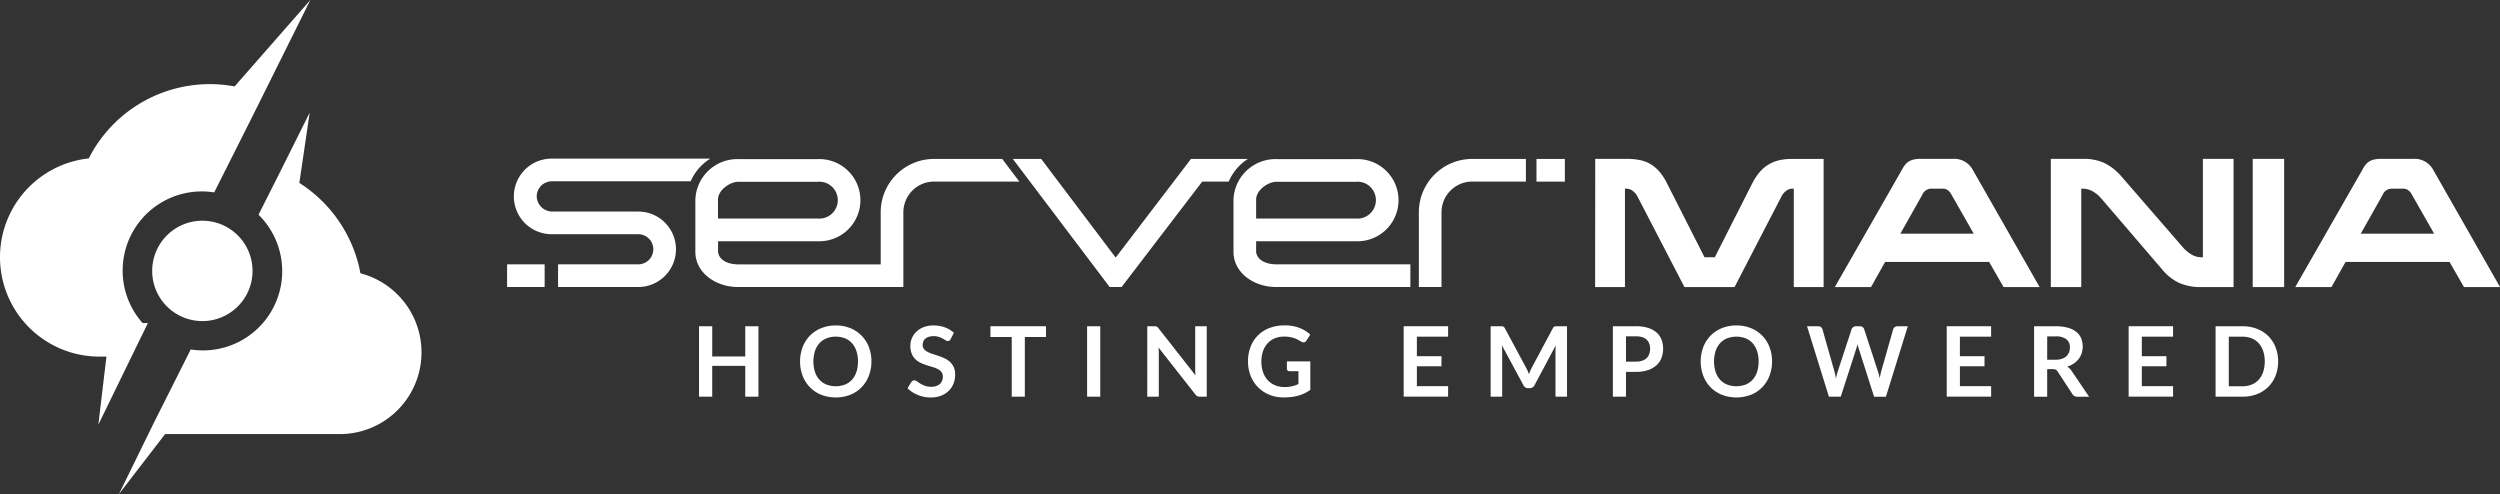
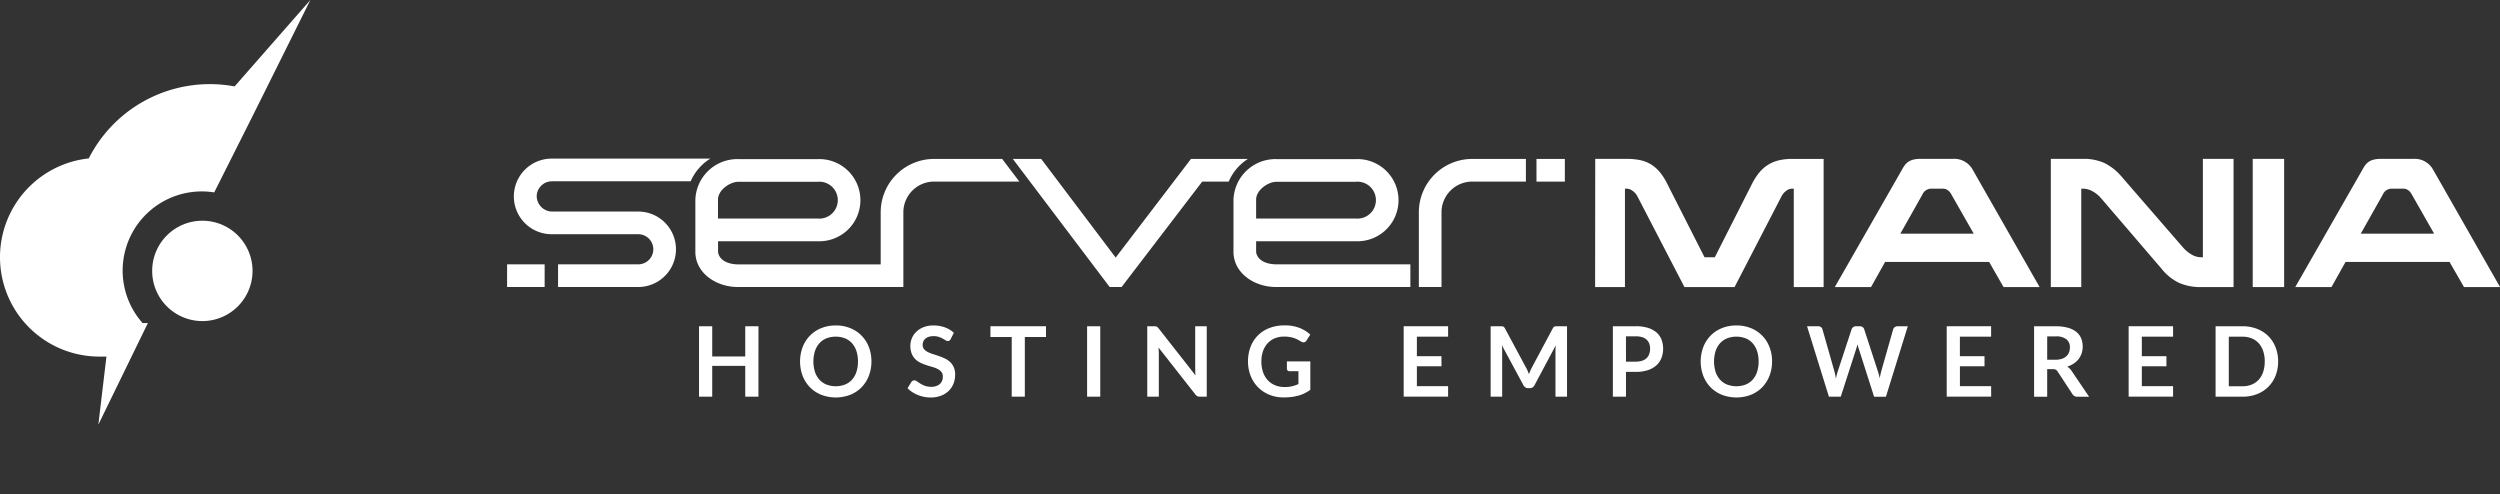
<svg xmlns="http://www.w3.org/2000/svg" viewBox="0 0 276.577 54.667">
  <rect x="0" y="0" width="276.577" height="54.667" fill="#333333" stroke="none" />
  <defs>
    <style>
      .cls-1 {
        fill: #fff;
      }
    </style>
  </defs>
  <g id="SM-logo-tagline" transform="translate(0.013)">
    <g id="Group_14" data-name="Group 14" transform="translate(56.087 17.548)">
      <rect id="Rectangle_39" data-name="Rectangle 39" class="cls-1" width="4.154" height="2.507" transform="translate(0 11.696)" />
      <rect id="Rectangle_40" data-name="Rectangle 40" class="cls-1" width="3.138" height="2.509" transform="translate(113.882 0.036)" />
      <g id="Group_12" data-name="Group 12" transform="translate(0.75)">
        <path id="Path_25" data-name="Path 25" class="cls-1" d="M167.5,44.323a4.546,4.546,0,1,0,.076-9.086h-8.842a4.654,4.654,0,0,0-4.749,4.484V45.6c.087,2.368,2.435,3.784,4.654,3.784h16.7v-2.5h-16.6c-.977,0-2.073-.353-2.242-1.34V44.323Zm.076-2.509H156.489V39.724c0-1.091,1.358-1.977,2.242-1.977H167.5a2.041,2.041,0,1,1,.076,4.068Z" transform="translate(-133.907 -35.183)" />
        <path id="Path_26" data-name="Path 26" class="cls-1" d="M135.527,35.13H117.975a4.182,4.182,0,1,0,0,8.364h9.58a1.666,1.666,0,1,1,0,3.332h-8.872v2.507h8.872a4.173,4.173,0,0,0,0-8.346h-9.58a1.731,1.731,0,0,1-1.654-1.7,1.686,1.686,0,0,1,1.654-1.648h15.38A5.561,5.561,0,0,1,135.527,35.13Z" transform="translate(-113.795 -35.13)" />
        <path id="Path_27" data-name="Path 27" class="cls-1" d="M277.915,46.879c-.976,0-2.073-.353-2.242-1.34V44.323h11.009a4.546,4.546,0,1,0,.077-9.086h-8.842a4.654,4.654,0,0,0-4.749,4.484V45.6c.088,2.368,2.435,3.784,4.655,3.784h14.914V46.879Zm-2.242-7.156c0-1.091,1.357-1.977,2.242-1.977h8.767a2.041,2.041,0,1,1,.077,4.068H275.673Z" transform="translate(-193.557 -35.183)" />
        <path id="Path_28" data-name="Path 28" class="cls-1" d="M320.119,35.2a5.909,5.909,0,0,0-5.9,5.9v8.266h2.507V41.1a3.4,3.4,0,0,1,3.4-3.394h5.936V35.2Z" transform="translate(-214.101 -35.165)" />
        <path id="Path_29" data-name="Path 29" class="cls-1" d="M200.934,35.2a5.909,5.909,0,0,0-5.9,5.9v8.266h2.508V41.1a3.4,3.4,0,0,1,3.393-3.394h9.438l-1.9-2.509Z" transform="translate(-154.452 -35.165)" />
        <path id="Path_30" data-name="Path 30" class="cls-1" d="M250.308,35.2h-6.3l-8.33,10.914L227.439,35.2H224.3l10.71,14.167h1.324l8.916-11.658h2.933A5.549,5.549,0,0,1,250.308,35.2Z" transform="translate(-169.1 -35.165)" />
      </g>
      <g id="Group_13" data-name="Group 13" transform="translate(120.382 0.024)">
        <path id="Path_31" data-name="Path 31" class="cls-1" d="M353.285,35.186h3.458a7.28,7.28,0,0,1,1.514.141,3.775,3.775,0,0,1,1.2.471,4.031,4.031,0,0,1,.965.844,6.341,6.341,0,0,1,.806,1.258l4.149,8.173h1.135l4.116-8.12a6.639,6.639,0,0,1,.833-1.286,4.037,4.037,0,0,1,.983-.849,4.086,4.086,0,0,1,1.188-.478,6.319,6.319,0,0,1,1.427-.15h3.492V49.368h-3.3V38.483h-.18a1.091,1.091,0,0,0-.683.257,1.719,1.719,0,0,0-.487.576l-5.2,10.051h-5.548l-5.211-10.051a1.676,1.676,0,0,0-.5-.576,1.131,1.131,0,0,0-.692-.257h-.178V49.368h-3.3Z" transform="translate(-353.285 -35.182)" />
        <path id="Path_32" data-name="Path 32" class="cls-1" d="M423.415,46.581H411.91l-1.56,2.783h-4.007l7.427-12.977a4,4,0,0,1,.328-.524,1.6,1.6,0,0,1,.4-.373,1.779,1.779,0,0,1,.549-.23,3.33,3.33,0,0,1,.8-.08h3.582a2.321,2.321,0,0,1,2.161,1.188L429,49.365h-3.99Zm-9.822-3.121h8.12l-2.464-4.325a1.348,1.348,0,0,0-.434-.506.908.908,0,0,0-.489-.15h-1.366a1.081,1.081,0,0,0-.939.673Z" transform="translate(-379.839 -35.178)" />
        <path id="Path_33" data-name="Path 33" class="cls-1" d="M459.751,39.545a3.386,3.386,0,0,0-.912-.755,2.211,2.211,0,0,0-1.108-.309h-.178V49.366h-3.368V35.183h3.547a5.512,5.512,0,0,1,2.384.461,5.977,5.977,0,0,1,1.854,1.454l6.86,7.909a3.794,3.794,0,0,0,.9.743,2.109,2.109,0,0,0,1.1.32h.178V35.183H474.4V49.366h-3.565a5.832,5.832,0,0,1-2.491-.478,5.551,5.551,0,0,1-1.888-1.526Z" transform="translate(-403.783 -35.179)" />
        <path id="Path_34" data-name="Path 34" class="cls-1" d="M498.9,35.186h3.475V49.369H498.9Z" transform="translate(-426.161 -35.182)" />
        <path id="Path_35" data-name="Path 35" class="cls-1" d="M525.38,46.581h-11.5l-1.56,2.783h-4.007l7.427-12.977a3.9,3.9,0,0,1,.328-.524,1.571,1.571,0,0,1,.4-.373,1.771,1.771,0,0,1,.549-.23,3.336,3.336,0,0,1,.8-.08h3.58a2.326,2.326,0,0,1,2.162,1.188l7.41,12.994h-3.989Zm-9.821-3.121h8.121l-2.465-4.325a1.344,1.344,0,0,0-.434-.506.906.906,0,0,0-.488-.15h-1.365a1.083,1.083,0,0,0-.94.673Z" transform="translate(-430.87 -35.178)" />
      </g>
    </g>
    <path id="Path_36" data-name="Path 36" class="cls-1" d="M39.244,48.884a5.551,5.551,0,1,0,5.549,5.55A5.551,5.551,0,0,0,39.244,48.884Z" transform="translate(-16.868 -24.465)" />
-     <path id="Path_37" data-name="Path 37" class="cls-1" d="M53.038,42.72a15.126,15.126,0,0,0-6.757-10l1.143-7.775-3.306,6.625-1.679,3.326-.675,1.341a8.763,8.763,0,0,1-7.5,14.907L31.421,56.8l-1.182,2.348-.665,1.358L26.315,67.15l5.113-6.644H50.734A9.041,9.041,0,0,0,53.04,42.718Z" transform="translate(-13.176 -12.483)" />
    <path id="Path_38" data-name="Path 38" class="cls-1" d="M25.941,9.56A15.019,15.019,0,0,0,9.806,17.525,10.994,10.994,0,0,0,10.983,39.45h.779l-.894,7.527,3.893-7.984,1.585-3.25h-.584a8.755,8.755,0,0,1,7.923-14.457l3.746-7.45.345-.688,1.317-2.642L34.321,0Z" />
    <g id="Group_15" data-name="Group 15" transform="translate(77.32 36.004)">
      <path id="Path_39" data-name="Path 39" class="cls-1" d="M161.375,80.046h-1.461V76.64h-3.654v3.406H154.8V72.253h1.461V75.6h3.654V72.253h1.461Z" transform="translate(-154.8 -72.165)" />
      <path id="Path_40" data-name="Path 40" class="cls-1" d="M185.068,76.062a4.316,4.316,0,0,1-.286,1.587,3.754,3.754,0,0,1-.8,1.264,3.637,3.637,0,0,1-1.245.833,4.5,4.5,0,0,1-3.225,0,3.657,3.657,0,0,1-1.249-.833,3.737,3.737,0,0,1-.805-1.264,4.55,4.55,0,0,1,0-3.174,3.74,3.74,0,0,1,.805-1.264,3.657,3.657,0,0,1,1.249-.833,4.218,4.218,0,0,1,1.614-.3,4.169,4.169,0,0,1,1.611.3,3.637,3.637,0,0,1,2.048,2.094,4.316,4.316,0,0,1,.285,1.589Zm-1.488,0a3.631,3.631,0,0,0-.17-1.149,2.438,2.438,0,0,0-.488-.865,2.1,2.1,0,0,0-.773-.544,2.9,2.9,0,0,0-2.056,0,2.121,2.121,0,0,0-.779.544,2.443,2.443,0,0,0-.493.865,3.921,3.921,0,0,0,0,2.3,2.411,2.411,0,0,0,.493.862,2.13,2.13,0,0,0,.779.541,2.9,2.9,0,0,0,2.056,0,2.11,2.11,0,0,0,.773-.541,2.406,2.406,0,0,0,.488-.862,3.627,3.627,0,0,0,.168-1.152Z" transform="translate(-165.995 -72.077)" />
      <path id="Path_41" data-name="Path 41" class="cls-1" d="M205.755,73.582a.4.4,0,0,1-.137.167.346.346,0,0,1-.186.05.471.471,0,0,1-.242-.083q-.135-.084-.318-.186a2.615,2.615,0,0,0-.429-.186,1.8,1.8,0,0,0-.579-.084,1.7,1.7,0,0,0-.526.073,1.109,1.109,0,0,0-.377.2.808.808,0,0,0-.229.31,1.015,1.015,0,0,0-.075.4.689.689,0,0,0,.154.458,1.279,1.279,0,0,0,.407.312,3.761,3.761,0,0,0,.576.232q.324.1.66.218a6.4,6.4,0,0,1,.66.269,2.3,2.3,0,0,1,.576.388,1.762,1.762,0,0,1,.407.574,1.994,1.994,0,0,1,.153.825,2.689,2.689,0,0,1-.18.989,2.28,2.28,0,0,1-.528.8,2.488,2.488,0,0,1-.849.539,3.128,3.128,0,0,1-1.149.2,3.688,3.688,0,0,1-.733-.073,3.86,3.86,0,0,1-.692-.207,3.61,3.61,0,0,1-.62-.323,3.052,3.052,0,0,1-.515-.421l.421-.695a.54.54,0,0,1,.143-.127.35.35,0,0,1,.186-.05.515.515,0,0,1,.291.11q.156.11.369.245a2.8,2.8,0,0,0,.5.245,1.938,1.938,0,0,0,.692.11,1.423,1.423,0,0,0,.96-.294,1.055,1.055,0,0,0,.34-.843.784.784,0,0,0-.154-.5,1.245,1.245,0,0,0-.407-.326,3.065,3.065,0,0,0-.576-.224q-.324-.091-.657-.2a5.635,5.635,0,0,1-.657-.259,2.126,2.126,0,0,1-.576-.394,1.786,1.786,0,0,1-.407-.606,2.311,2.311,0,0,1-.154-.9,2.145,2.145,0,0,1,.665-1.549,2.448,2.448,0,0,1,.8-.5,2.911,2.911,0,0,1,1.083-.189,3.64,3.64,0,0,1,1.272.215,2.876,2.876,0,0,1,.992.6Z" transform="translate(-177.915 -72.076)" />
      <path id="Path_42" data-name="Path 42" class="cls-1" d="M225.488,72.253v1.191h-2.344v6.6h-1.449v-6.6H219.34V72.253Z" transform="translate(-187.1 -72.165)" />
      <path id="Path_43" data-name="Path 43" class="cls-1" d="M242.207,80.046h-1.455V72.253h1.455Z" transform="translate(-197.817 -72.165)" />
      <path id="Path_44" data-name="Path 44" class="cls-1" d="M255,72.261a.37.37,0,0,1,.116.032.386.386,0,0,1,.1.07,1.117,1.117,0,0,1,.108.121l4.09,5.211q-.022-.189-.029-.369t-.008-.337V72.253h1.277v7.793H259.9a.661.661,0,0,1-.286-.054.634.634,0,0,1-.221-.194l-4.074-5.19q.016.172.024.342t.008.31v4.785h-1.277V72.253h.762A1.31,1.31,0,0,1,255,72.261Z" transform="translate(-204.484 -72.165)" />
      <path id="Path_45" data-name="Path 45" class="cls-1" d="M280.417,78.892a3.376,3.376,0,0,0,1.549-.334V77.141h-.977a.3.3,0,0,1-.221-.078.255.255,0,0,1-.081-.191v-.819h2.592V79.2a4.269,4.269,0,0,1-.617.375,3.935,3.935,0,0,1-.684.261,5.235,5.235,0,0,1-.779.154,7.3,7.3,0,0,1-.895.05,4.063,4.063,0,0,1-1.569-.3,3.68,3.68,0,0,1-2.056-2.086,4.264,4.264,0,0,1-.294-1.6,4.4,4.4,0,0,1,.286-1.611,3.547,3.547,0,0,1,2.086-2.08,4.613,4.613,0,0,1,1.681-.291,4.388,4.388,0,0,1,1.652.283,3.811,3.811,0,0,1,1.183.736l-.42.657a.374.374,0,0,1-.329.2.49.49,0,0,1-.264-.086q-.172-.1-.353-.2a2.4,2.4,0,0,0-.4-.178,3.224,3.224,0,0,0-.491-.124,3.632,3.632,0,0,0-.628-.05,2.69,2.69,0,0,0-1.043.194,2.2,2.2,0,0,0-.795.555,2.5,2.5,0,0,0-.507.868,3.4,3.4,0,0,0-.178,1.132,3.529,3.529,0,0,0,.189,1.2,2.509,2.509,0,0,0,.528.887,2.274,2.274,0,0,0,.808.552A2.681,2.681,0,0,0,280.417,78.892Z" transform="translate(-215.65 -72.078)" />
      <path id="Path_46" data-name="Path 46" class="cls-1" d="M315.776,72.253v1.153h-3.455v2.161h2.721v1.115h-2.721v2.2h3.455v1.158h-4.915V72.253Z" transform="translate(-232.904 -72.165)" />
      <path id="Path_47" data-name="Path 47" class="cls-1" d="M334.206,77.172q.078.186.153.375.075-.194.156-.383t.173-.361l2.306-4.316a.6.6,0,0,1,.089-.129.276.276,0,0,1,.1-.07.449.449,0,0,1,.126-.027q.07-.005.167-.006h1.094v7.793h-1.277V75.012q0-.14.008-.307t.024-.34l-2.355,4.419a.622.622,0,0,1-.21.234.545.545,0,0,1-.3.083h-.2a.545.545,0,0,1-.3-.083.622.622,0,0,1-.21-.234l-2.392-4.435q.021.178.03.35t.008.315v5.031h-1.277V72.253h1.094a1.517,1.517,0,0,1,.167.006.453.453,0,0,1,.127.027.3.3,0,0,1,.1.07.54.54,0,0,1,.091.129l2.328,4.327Q334.125,76.985,334.206,77.172Z" transform="translate(-242.542 -72.165)" />
      <path id="Path_48" data-name="Path 48" class="cls-1" d="M358.642,77.3v2.743h-1.449V72.252h2.538a4.45,4.45,0,0,1,1.353.183,2.606,2.606,0,0,1,.943.512,2.008,2.008,0,0,1,.549.787,2.931,2.931,0,0,1-.011,2.04,2.156,2.156,0,0,1-.566.811,2.636,2.636,0,0,1-.943.528,4.2,4.2,0,0,1-1.326.189Zm0-1.132h1.088a2.181,2.181,0,0,0,.7-.1,1.289,1.289,0,0,0,.491-.286,1.17,1.17,0,0,0,.291-.453,1.73,1.73,0,0,0,.1-.6,1.57,1.57,0,0,0-.1-.566,1.119,1.119,0,0,0-.291-.431,1.3,1.3,0,0,0-.491-.272,2.3,2.3,0,0,0-.7-.094h-1.088Z" transform="translate(-256.092 -72.164)" />
      <path id="Path_49" data-name="Path 49" class="cls-1" d="M384.533,76.062a4.317,4.317,0,0,1-.286,1.587,3.756,3.756,0,0,1-.8,1.264,3.638,3.638,0,0,1-1.245.833,4.5,4.5,0,0,1-3.225,0,3.658,3.658,0,0,1-1.249-.833,3.737,3.737,0,0,1-.805-1.264,4.55,4.55,0,0,1,0-3.174,3.74,3.74,0,0,1,.805-1.264,3.657,3.657,0,0,1,1.249-.833,4.218,4.218,0,0,1,1.614-.3,4.169,4.169,0,0,1,1.611.3,3.637,3.637,0,0,1,2.048,2.094,4.317,4.317,0,0,1,.285,1.589Zm-1.488,0a3.632,3.632,0,0,0-.17-1.149,2.437,2.437,0,0,0-.488-.865,2.1,2.1,0,0,0-.773-.544,2.9,2.9,0,0,0-2.056,0,2.122,2.122,0,0,0-.779.544,2.444,2.444,0,0,0-.493.865,3.922,3.922,0,0,0,0,2.3,2.411,2.411,0,0,0,.493.862,2.131,2.131,0,0,0,.779.541,2.9,2.9,0,0,0,2.056,0,2.11,2.11,0,0,0,.773-.541,2.4,2.4,0,0,0,.488-.862A3.628,3.628,0,0,0,383.046,76.062Z" transform="translate(-265.822 -72.077)" />
      <path id="Path_50" data-name="Path 50" class="cls-1" d="M400.194,72.253h1.218a.536.536,0,0,1,.315.089.427.427,0,0,1,.17.24l1.326,4.662q.05.173.089.375t.078.429q.043-.227.094-.429t.11-.375l1.531-4.662a.51.51,0,0,1,.17-.226.478.478,0,0,1,.31-.1h.426a.523.523,0,0,1,.312.089.459.459,0,0,1,.173.24l1.52,4.662a6.173,6.173,0,0,1,.2.765q.038-.21.078-.4t.084-.361l1.326-4.662a.434.434,0,0,1,.167-.232.505.505,0,0,1,.313-.1h1.137l-2.42,7.793h-1.309l-1.7-5.327q-.033-.1-.067-.221t-.067-.253q-.033.134-.068.253t-.067.221l-1.719,5.324h-1.31Z" transform="translate(-277.613 -72.164)" />
      <path id="Path_51" data-name="Path 51" class="cls-1" d="M436.041,72.253v1.153h-3.455v2.161h2.724v1.115h-2.721v2.2h3.455v1.158h-4.915V72.253Z" transform="translate(-293.095 -72.165)" />
      <path id="Path_52" data-name="Path 52" class="cls-1" d="M451.929,77V80.05H450.48V72.257h2.377a4.959,4.959,0,0,1,1.366.164,2.6,2.6,0,0,1,.932.461,1.779,1.779,0,0,1,.534.709,2.484,2.484,0,0,1,.054,1.652,2.15,2.15,0,0,1-.334.636,2.247,2.247,0,0,1-.539.5,2.825,2.825,0,0,1-.73.345,1.435,1.435,0,0,1,.475.45l1.951,2.878h-1.3a.633.633,0,0,1-.321-.075.653.653,0,0,1-.224-.215l-1.638-2.5a.579.579,0,0,0-.2-.2.709.709,0,0,0-.326-.059Zm0-1.04h.905a2.24,2.24,0,0,0,.714-.1,1.38,1.38,0,0,0,.5-.283,1.136,1.136,0,0,0,.294-.429,1.488,1.488,0,0,0,.1-.544,1.106,1.106,0,0,0-.391-.911,1.87,1.87,0,0,0-1.193-.318h-.926Z" transform="translate(-302.78 -72.166)" />
      <path id="Path_53" data-name="Path 53" class="cls-1" d="M476.334,72.253v1.153h-3.455v2.161H475.6v1.115h-2.721v2.2h3.455v1.158h-4.915V72.253Z" transform="translate(-313.259 -72.165)" />
      <path id="Path_54" data-name="Path 54" class="cls-1" d="M497.595,76.149a4.217,4.217,0,0,1-.286,1.574,3.535,3.535,0,0,1-2.048,2.037,4.379,4.379,0,0,1-1.612.286h-2.975V72.253h2.975a4.337,4.337,0,0,1,1.612.288,3.64,3.64,0,0,1,1.245.8,3.586,3.586,0,0,1,.8,1.231A4.216,4.216,0,0,1,497.595,76.149Zm-1.482,0A3.576,3.576,0,0,0,495.941,75a2.436,2.436,0,0,0-.491-.862,2.117,2.117,0,0,0-.773-.542,2.664,2.664,0,0,0-1.027-.188h-1.514v5.484h1.515a2.653,2.653,0,0,0,1.026-.189,2.107,2.107,0,0,0,.773-.541,2.435,2.435,0,0,0,.491-.862,3.576,3.576,0,0,0,.172-1.15Z" transform="translate(-322.896 -72.164)" />
    </g>
  </g>
</svg>